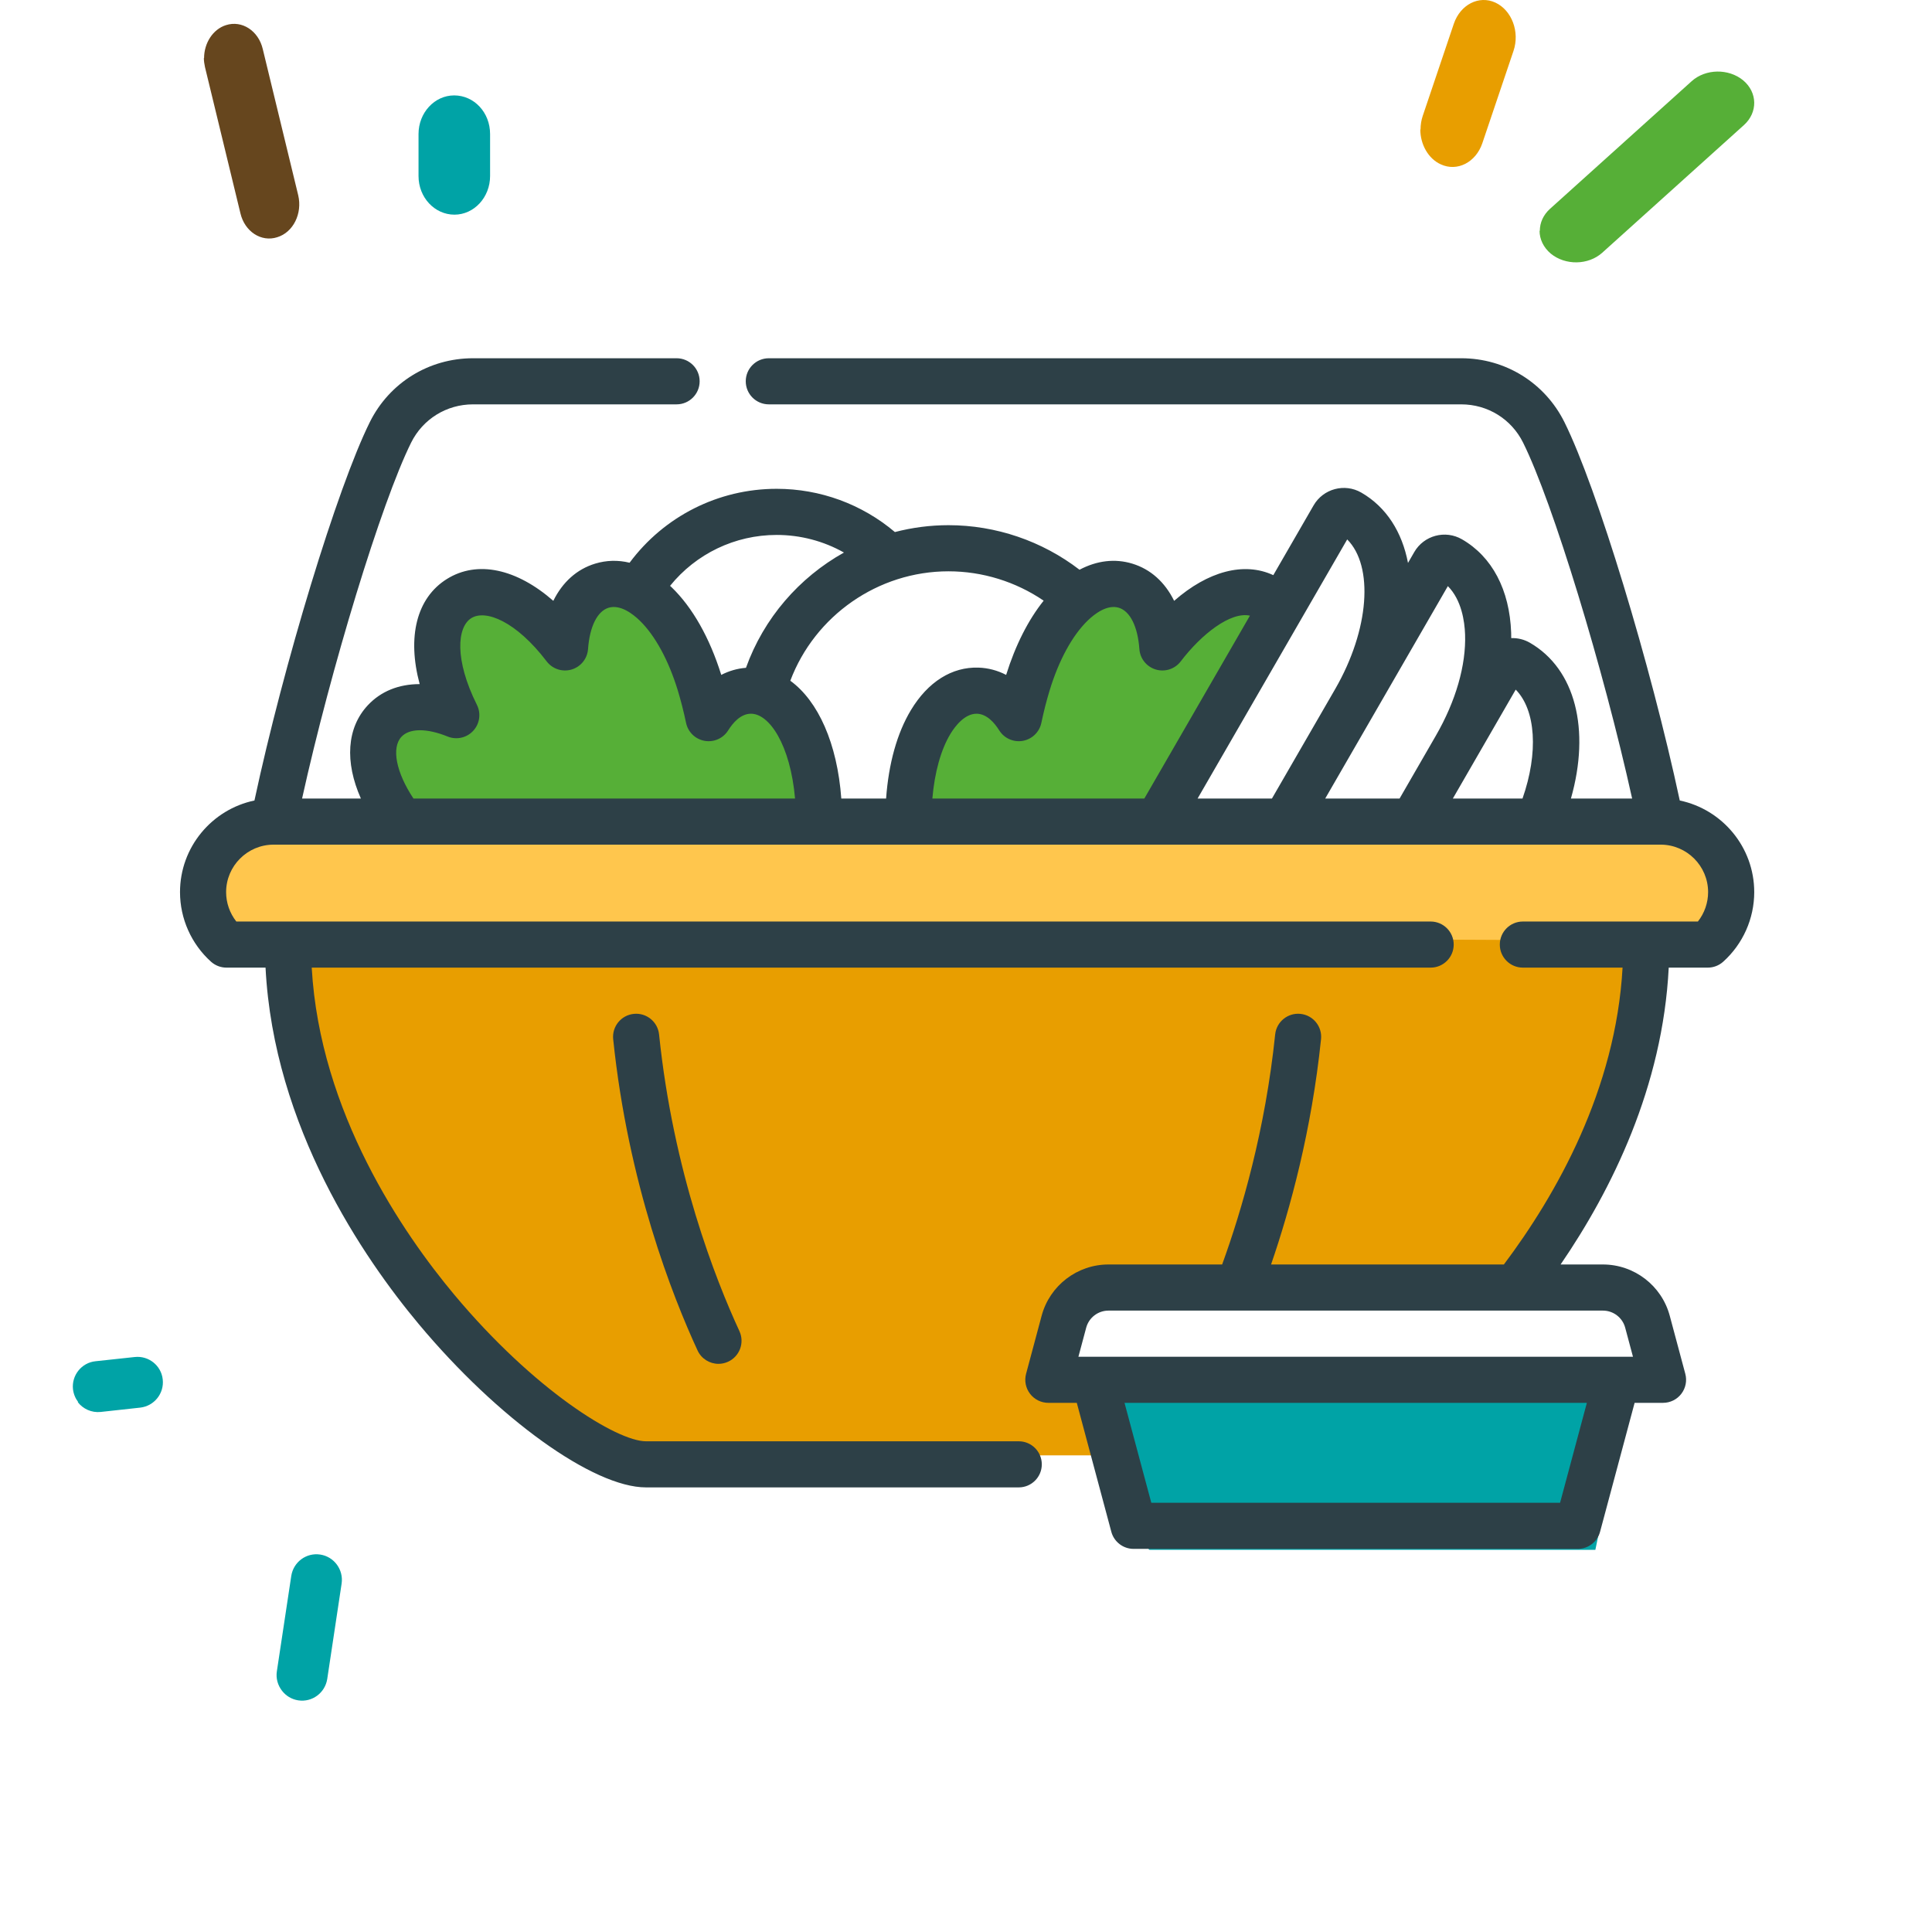
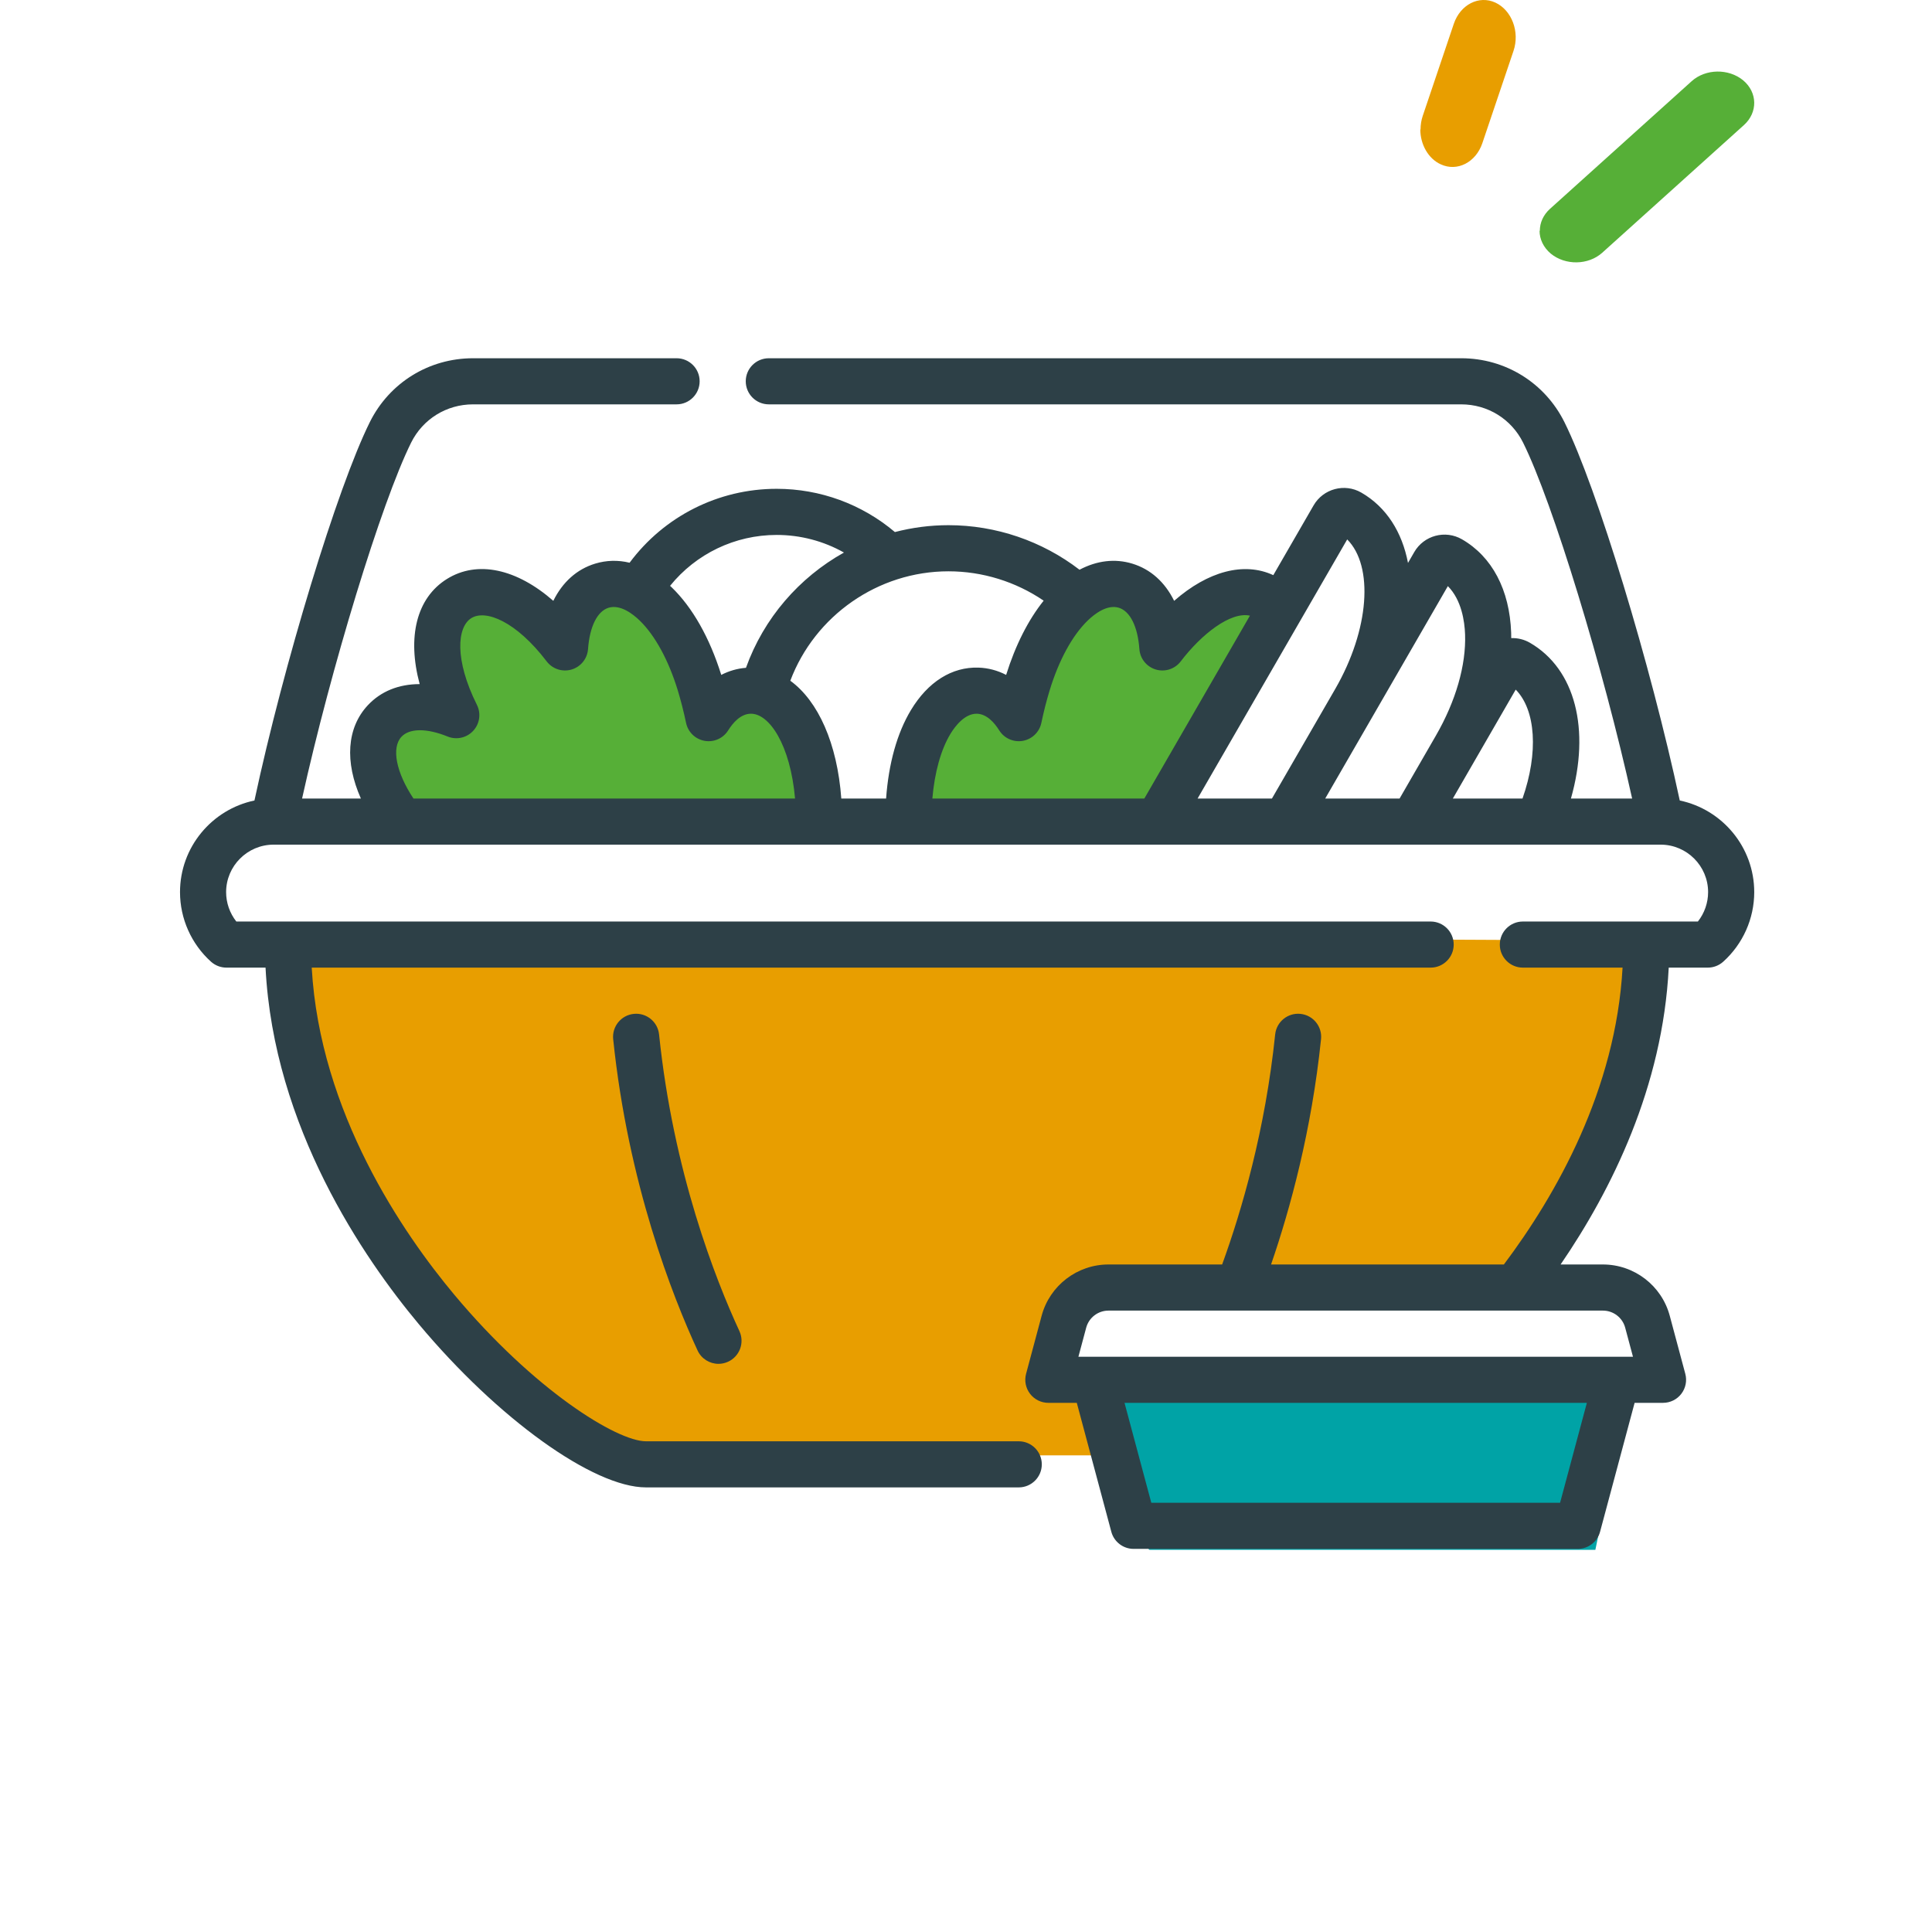
<svg xmlns="http://www.w3.org/2000/svg" width="81" height="80" viewBox="0 0 81 80" fill="none">
  <path d="M48.207 64.98C47.875 64.98 46.962 59.98 46.547 57.48L48.207 56.98H68.547L66.886 64.98H48.207Z" fill="#00A3A6" />
-   <path d="M72.547 35.968L70.496 33.98H13.88H11.008L9.367 34.974L8.547 37.955L9.778 39.943H65.572C67.487 39.777 71.398 39.545 71.726 39.943C72.054 40.34 72.41 37.458 72.547 35.968Z" fill="#FFC64D" />
  <path d="M33.534 30.08L33.947 34.205H38.072L38.484 31.73L39.722 29.255L41.372 28.842L42.609 30.08L43.434 28.017L44.672 25.542L46.322 24.717H47.972L48.797 26.78L49.622 25.955L52.509 24.717L53.747 25.542L48.797 34.617H20.334L17.034 34.205L15.797 33.38V30.905L17.034 29.667L18.684 30.08L18.272 28.017L18.684 25.542L20.747 24.717L23.634 26.78C23.772 26.23 24.129 25.047 24.459 24.717C24.789 24.387 26.247 24.58 26.934 24.717C28.034 26.367 30.234 29.75 30.234 30.08C30.234 30.41 30.784 29.667 31.059 29.255L33.534 30.08Z" fill="#56AF37" />
  <path d="M68.184 45.342L69.422 39.567C69.493 39.237 31.226 39.429 12.085 39.567V41.217C12.085 41.63 13.322 48.23 14.147 49.054C14.807 49.715 17.722 54.279 19.097 56.48L26.11 61.017H46.734L46.322 57.717H44.26V56.892L45.497 54.005H63.647L68.184 45.342Z" fill="#E89E00" />
  <path d="M70.425 33.562C69.202 27.848 66.958 20.458 65.591 17.702C64.77 16.048 63.111 15.02 61.262 15.02H32.233C31.699 15.02 31.266 15.453 31.266 15.986C31.266 16.52 31.699 16.953 32.233 16.953H61.262C62.372 16.953 63.367 17.569 63.858 18.561C65.108 21.079 67.226 28.04 68.428 33.48H65.862C66.684 30.589 66.05 28.051 64.141 26.948C63.9 26.809 63.63 26.744 63.359 26.754C63.359 26.678 63.359 26.602 63.356 26.526C63.292 24.732 62.56 23.341 61.294 22.611C60.595 22.207 59.697 22.447 59.293 23.147L59.031 23.602C58.784 22.311 58.129 21.262 57.074 20.653C56.375 20.249 55.477 20.49 55.073 21.189L53.384 24.114C52.154 23.543 50.642 23.951 49.226 25.191C48.841 24.408 48.241 23.865 47.471 23.631C46.744 23.41 45.985 23.503 45.259 23.887C43.69 22.681 41.752 22.019 39.766 22.019C38.995 22.019 38.242 22.119 37.519 22.307C36.133 21.136 34.386 20.494 32.562 20.494C30.118 20.494 27.845 21.645 26.396 23.593C25.914 23.476 25.426 23.487 24.952 23.631C24.183 23.865 23.583 24.408 23.198 25.191C21.664 23.848 20.017 23.478 18.738 24.274C17.459 25.071 17.065 26.712 17.595 28.682C16.722 28.682 15.97 28.981 15.421 29.569C14.536 30.515 14.449 31.947 15.13 33.479H12.665C13.867 28.04 15.986 21.079 17.235 18.561C17.727 17.569 18.722 16.953 19.832 16.953H28.366C28.9 16.953 29.333 16.52 29.333 15.986C29.333 15.452 28.9 15.02 28.366 15.02H19.832C17.982 15.02 16.323 16.047 15.503 17.702C14.136 20.458 11.892 27.849 10.668 33.562C8.888 33.934 7.547 35.515 7.547 37.404C7.547 38.514 8.021 39.578 8.847 40.321C9.025 40.481 9.255 40.569 9.494 40.569H11.133C11.473 47.26 15.258 52.763 17.558 55.516C20.871 59.482 24.877 62.361 27.083 62.361H42.711C43.245 62.361 43.678 61.928 43.678 61.395C43.678 60.861 43.245 60.428 42.711 60.428H27.083C25.866 60.428 22.395 58.29 19.041 54.276C16.912 51.727 13.413 46.657 13.069 40.569H59.98C60.514 40.569 60.947 40.136 60.947 39.602C60.947 39.069 60.514 38.636 59.98 38.636H9.908C9.633 38.287 9.48 37.853 9.48 37.404C9.48 36.307 10.373 35.414 11.47 35.413C11.47 35.413 11.471 35.413 11.472 35.413C11.473 35.413 11.475 35.413 11.476 35.413H69.617C69.619 35.413 69.62 35.413 69.622 35.413C69.623 35.413 69.623 35.413 69.624 35.413C70.721 35.414 71.613 36.307 71.613 37.404C71.613 37.853 71.46 38.287 71.185 38.636H63.847C63.313 38.636 62.88 39.069 62.88 39.603C62.88 40.136 63.313 40.569 63.847 40.569H68.027C67.742 45.692 65.249 50.087 63.051 53.015H53.29C54.099 50.663 54.99 47.388 55.385 43.569C55.44 43.038 55.054 42.563 54.523 42.508C53.993 42.453 53.517 42.839 53.462 43.37C53.048 47.37 52.064 50.745 51.239 53.015H46.473C45.162 53.015 44.01 53.899 43.671 55.165L43.019 57.599C42.941 57.889 43.003 58.199 43.186 58.438C43.369 58.676 43.652 58.816 43.953 58.816H45.145L46.593 64.223C46.706 64.645 47.09 64.939 47.527 64.939H66.149C66.587 64.939 66.97 64.645 67.083 64.223L68.532 58.816H69.723C70.024 58.816 70.308 58.676 70.49 58.438C70.673 58.199 70.735 57.889 70.657 57.599L70.005 55.165C69.666 53.899 68.514 53.015 67.203 53.015H65.429C67.569 49.888 69.712 45.564 69.962 40.569H71.6C71.839 40.569 72.069 40.481 72.246 40.321C73.073 39.578 73.547 38.514 73.547 37.404C73.547 35.515 72.205 33.934 70.425 33.562ZM63.547 28.913C64.389 29.769 64.507 31.552 63.832 33.48H60.911L63.547 28.913ZM60.702 24.574C61.279 25.156 61.405 26.057 61.424 26.596C61.47 27.888 61.035 29.397 60.198 30.846L58.678 33.48H55.56L57.653 29.855C57.653 29.855 57.653 29.854 57.654 29.853L60.702 24.574ZM56.482 22.616C57.597 23.735 57.418 26.392 55.98 28.886L53.327 33.479H50.21L56.482 22.616ZM46.908 25.481C47.38 25.625 47.702 26.272 47.769 27.213C47.798 27.614 48.072 27.955 48.457 28.07C48.842 28.185 49.258 28.05 49.502 27.73C50.375 26.585 51.591 25.636 52.404 25.812L47.977 33.479H39.09C39.184 32.383 39.446 31.436 39.845 30.773C40.04 30.449 40.45 29.91 40.962 29.924C41.379 29.938 41.699 30.311 41.893 30.622C42.102 30.956 42.494 31.13 42.882 31.061C43.27 30.992 43.577 30.695 43.659 30.309C43.759 29.831 43.875 29.377 44.003 28.957C44.39 27.683 44.96 26.637 45.608 26.012C45.881 25.749 46.412 25.33 46.908 25.481ZM43.756 25.184C43.11 25.991 42.573 27.05 42.183 28.296C41.822 28.109 41.433 28.005 41.027 27.991C39.91 27.953 38.902 28.588 38.188 29.777C37.611 30.736 37.256 32.009 37.15 33.48H35.272C35.103 31.172 34.304 29.392 33.134 28.541C34.162 25.813 36.811 23.953 39.765 23.953C41.191 23.953 42.586 24.387 43.756 25.184ZM32.562 22.428C33.561 22.428 34.529 22.685 35.383 23.166C33.509 24.213 32.023 25.913 31.275 27.999C30.913 28.027 30.565 28.128 30.239 28.296C29.751 26.735 29.032 25.466 28.157 24.621C28.136 24.601 28.115 24.582 28.093 24.562C29.181 23.218 30.812 22.428 32.562 22.428ZM16.833 30.889C17.17 30.529 17.893 30.525 18.767 30.88C19.14 31.031 19.567 30.936 19.84 30.64C20.113 30.345 20.175 29.912 19.995 29.552C19.049 27.658 19.161 26.289 19.76 25.916C20.359 25.543 21.637 26.046 22.92 27.73C23.164 28.05 23.581 28.185 23.966 28.07C24.351 27.955 24.625 27.614 24.654 27.213C24.721 26.272 25.043 25.625 25.515 25.481C26.01 25.33 26.542 25.749 26.814 26.012C27.462 26.637 28.032 27.683 28.42 28.957C28.547 29.377 28.663 29.831 28.764 30.309C28.845 30.695 29.153 30.992 29.541 31.061C29.929 31.13 30.32 30.956 30.529 30.622C30.724 30.311 31.043 29.938 31.46 29.924C32.25 29.896 33.137 31.236 33.333 33.479H17.334C16.606 32.382 16.402 31.35 16.833 30.889ZM65.407 63.006H48.269L47.146 58.816H66.53L65.407 63.006ZM68.137 55.666L68.463 56.883H67.79H45.886H45.213L45.539 55.666C45.652 55.244 46.036 54.949 46.473 54.949H67.203C67.64 54.949 68.024 55.243 68.137 55.666Z" fill="#2D4047" />
  <path d="M26.571 42.508C26.04 42.563 25.654 43.038 25.708 43.569C26.334 49.617 28.193 54.342 29.245 56.619C29.409 56.973 29.758 57.181 30.123 57.181C30.259 57.181 30.397 57.152 30.528 57.091C31.013 56.867 31.224 56.293 31 55.808C29.998 53.639 28.228 49.14 27.632 43.37C27.577 42.839 27.101 42.453 26.571 42.508Z" fill="#2D4047" />
  <path d="M64.558 9.676C64.558 9.346 64.696 9.017 64.983 8.757L70.922 3.406C71.508 2.877 72.473 2.867 73.081 3.366C73.69 3.875 73.702 4.714 73.116 5.243L67.177 10.594C66.591 11.123 65.626 11.133 65.018 10.634C64.708 10.374 64.547 10.025 64.547 9.676" fill="#56AF37" />
  <path d="M59.557 5.428C59.557 5.24 59.587 5.039 59.648 4.862L60.953 0.994C61.227 0.192 62.006 -0.209 62.694 0.109C63.382 0.428 63.726 1.336 63.453 2.138L62.147 6.006C61.874 6.808 61.095 7.209 60.407 6.891C59.881 6.655 59.547 6.053 59.547 5.428" fill="#E89E00" />
-   <path d="M17.547 5.618C17.547 4.73 18.215 4 19.041 4C19.879 4 20.547 4.718 20.547 5.618L20.547 7.382C20.547 8.27 19.879 9 19.052 9C18.226 9 17.547 8.282 17.547 7.382L17.547 5.618Z" fill="#00A3A6" />
-   <path d="M8.556 2.435C8.556 1.809 8.925 1.226 9.474 1.054C10.146 0.838 10.837 1.291 11.017 2.057L12.503 8.187C12.683 8.953 12.295 9.741 11.623 9.946C10.951 10.162 10.26 9.709 10.08 8.943L8.594 2.813C8.566 2.683 8.547 2.554 8.547 2.435" fill="#66461E" />
-   <path d="M11.82 70.883C11.649 70.66 11.562 70.373 11.607 70.075L12.211 66.076C12.3 65.491 12.841 65.088 13.426 65.177C14.01 65.266 14.407 65.812 14.323 66.391L13.72 70.391C13.63 70.975 13.089 71.379 12.505 71.29C12.219 71.246 11.981 71.094 11.82 70.883Z" fill="#00A3A6" />
-   <path d="M3.276 58.78C3.163 58.633 3.085 58.451 3.06 58.247C2.996 57.66 3.422 57.132 4.003 57.072L5.648 56.895C6.236 56.83 6.763 57.256 6.823 57.837C6.888 58.424 6.462 58.952 5.875 59.017L4.223 59.198C3.839 59.239 3.478 59.07 3.258 58.783" fill="#00A3A6" />
</svg>